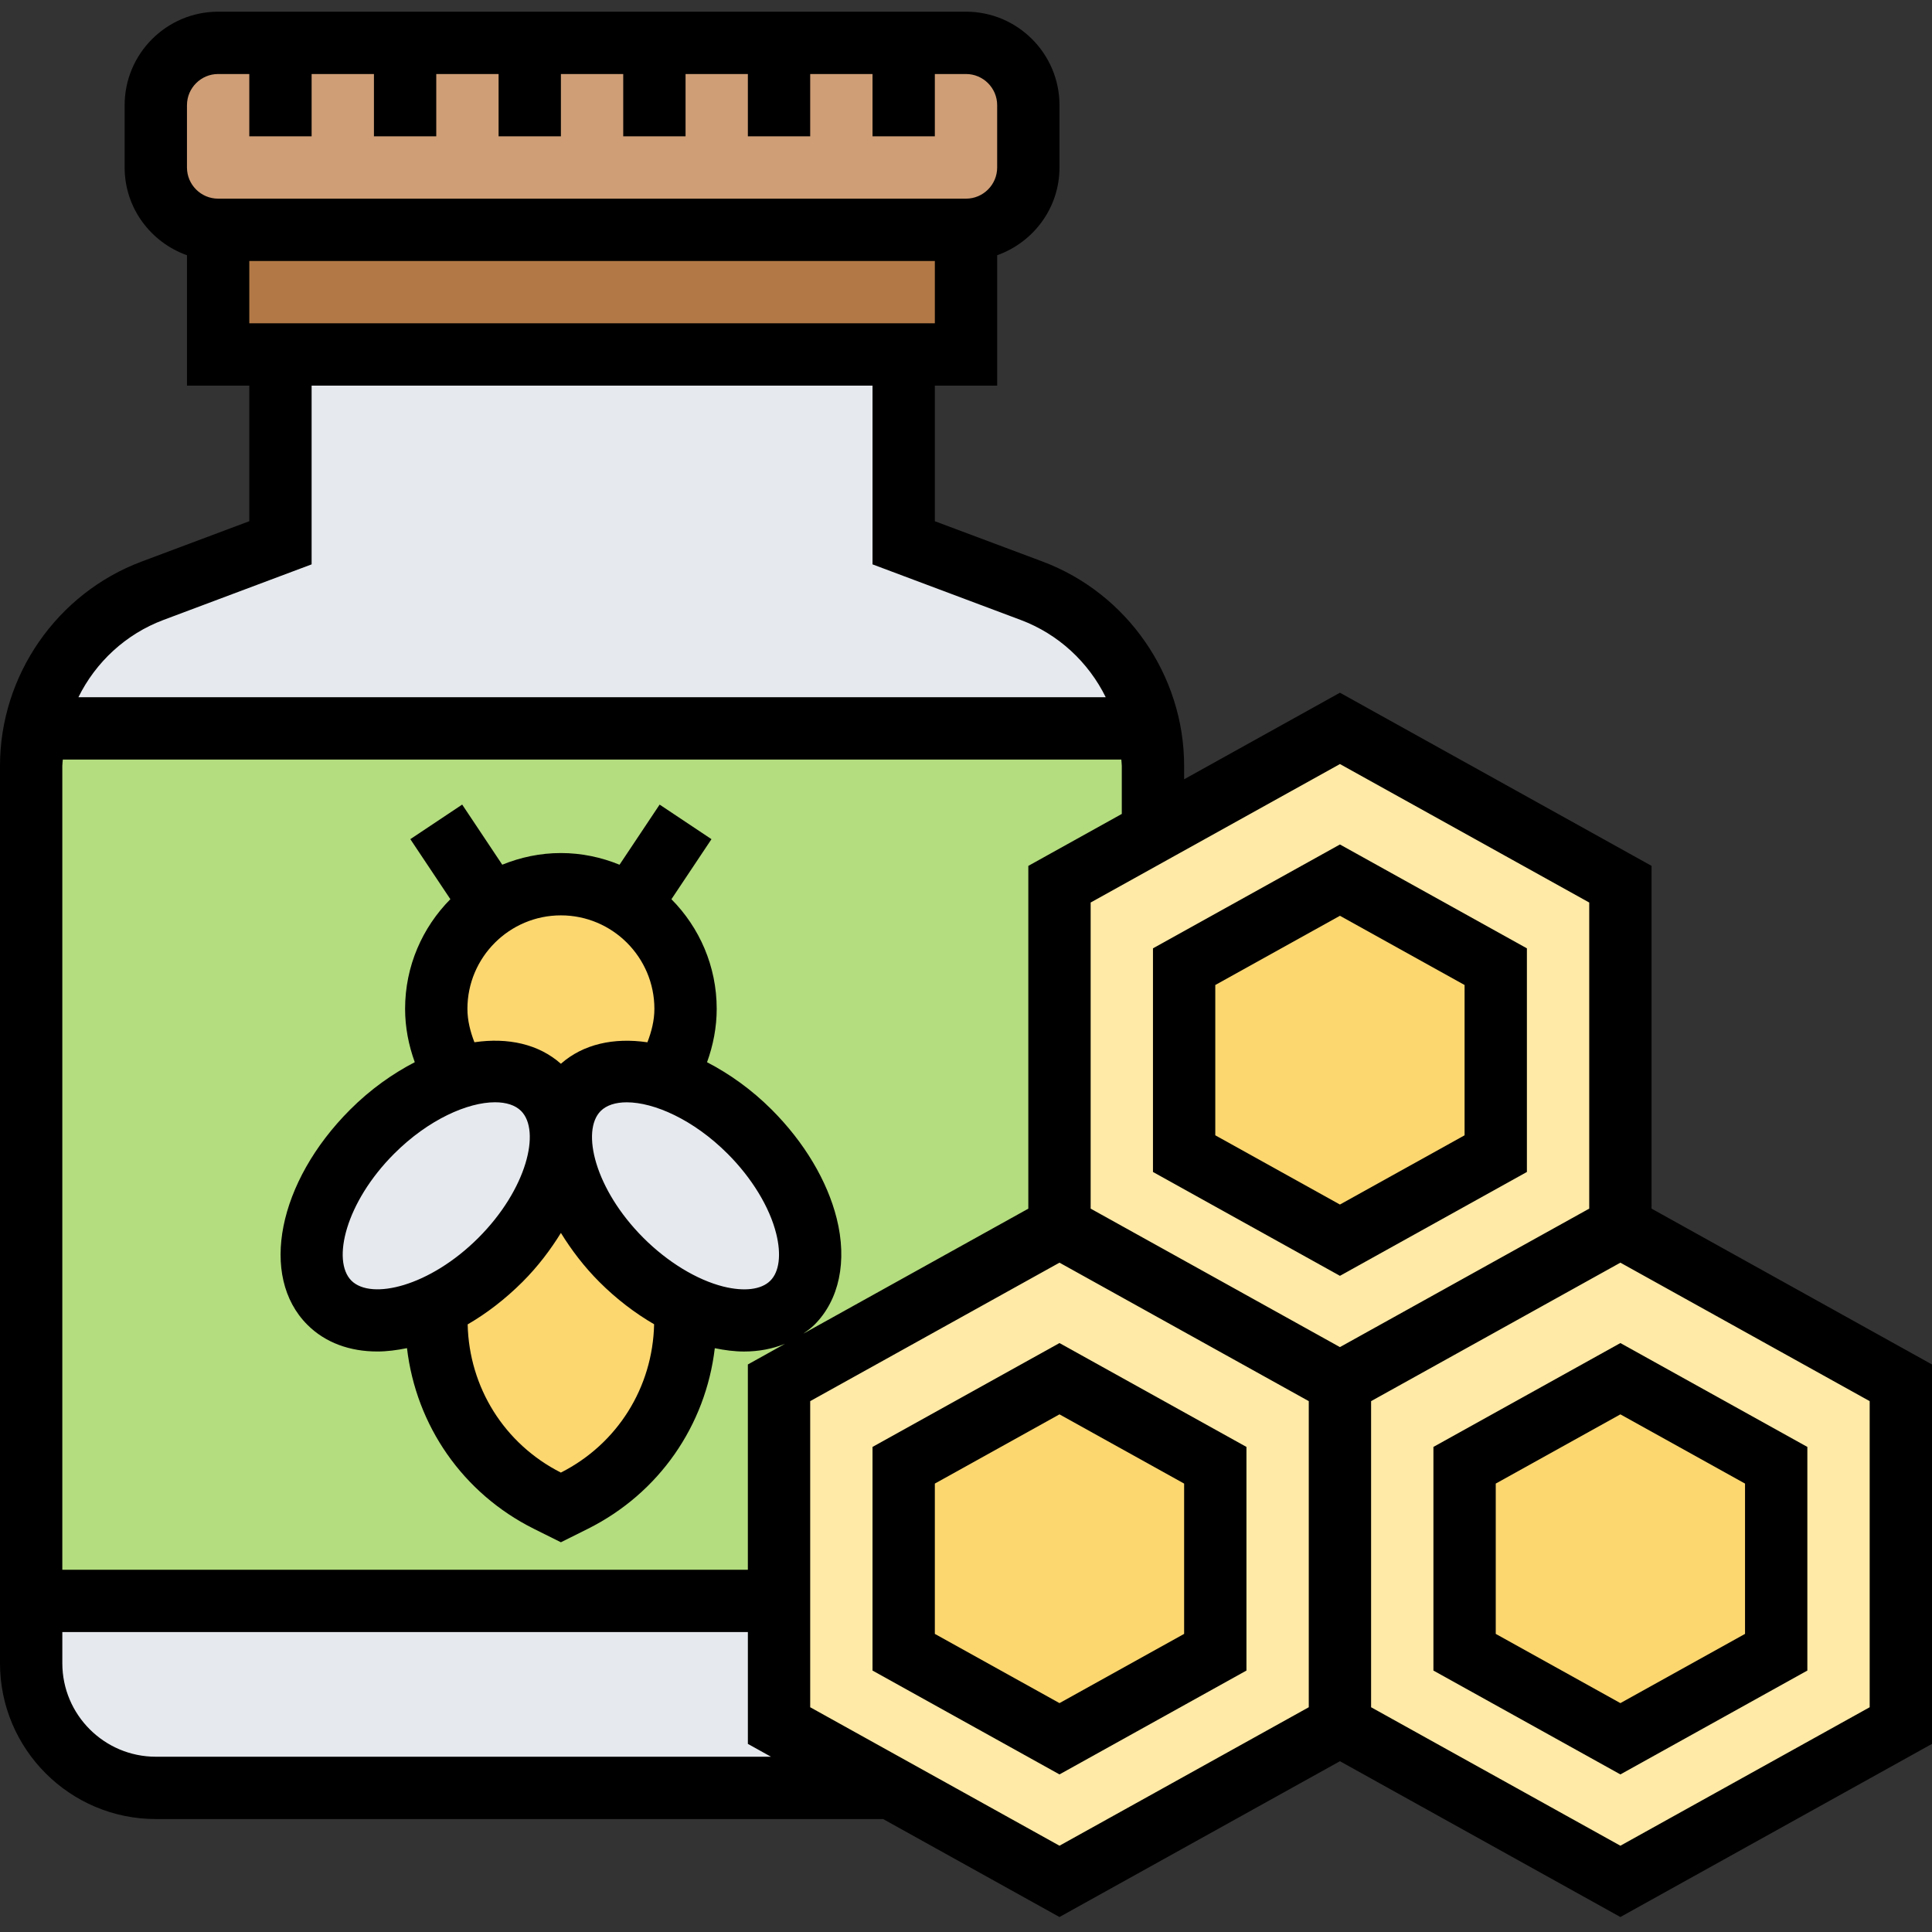
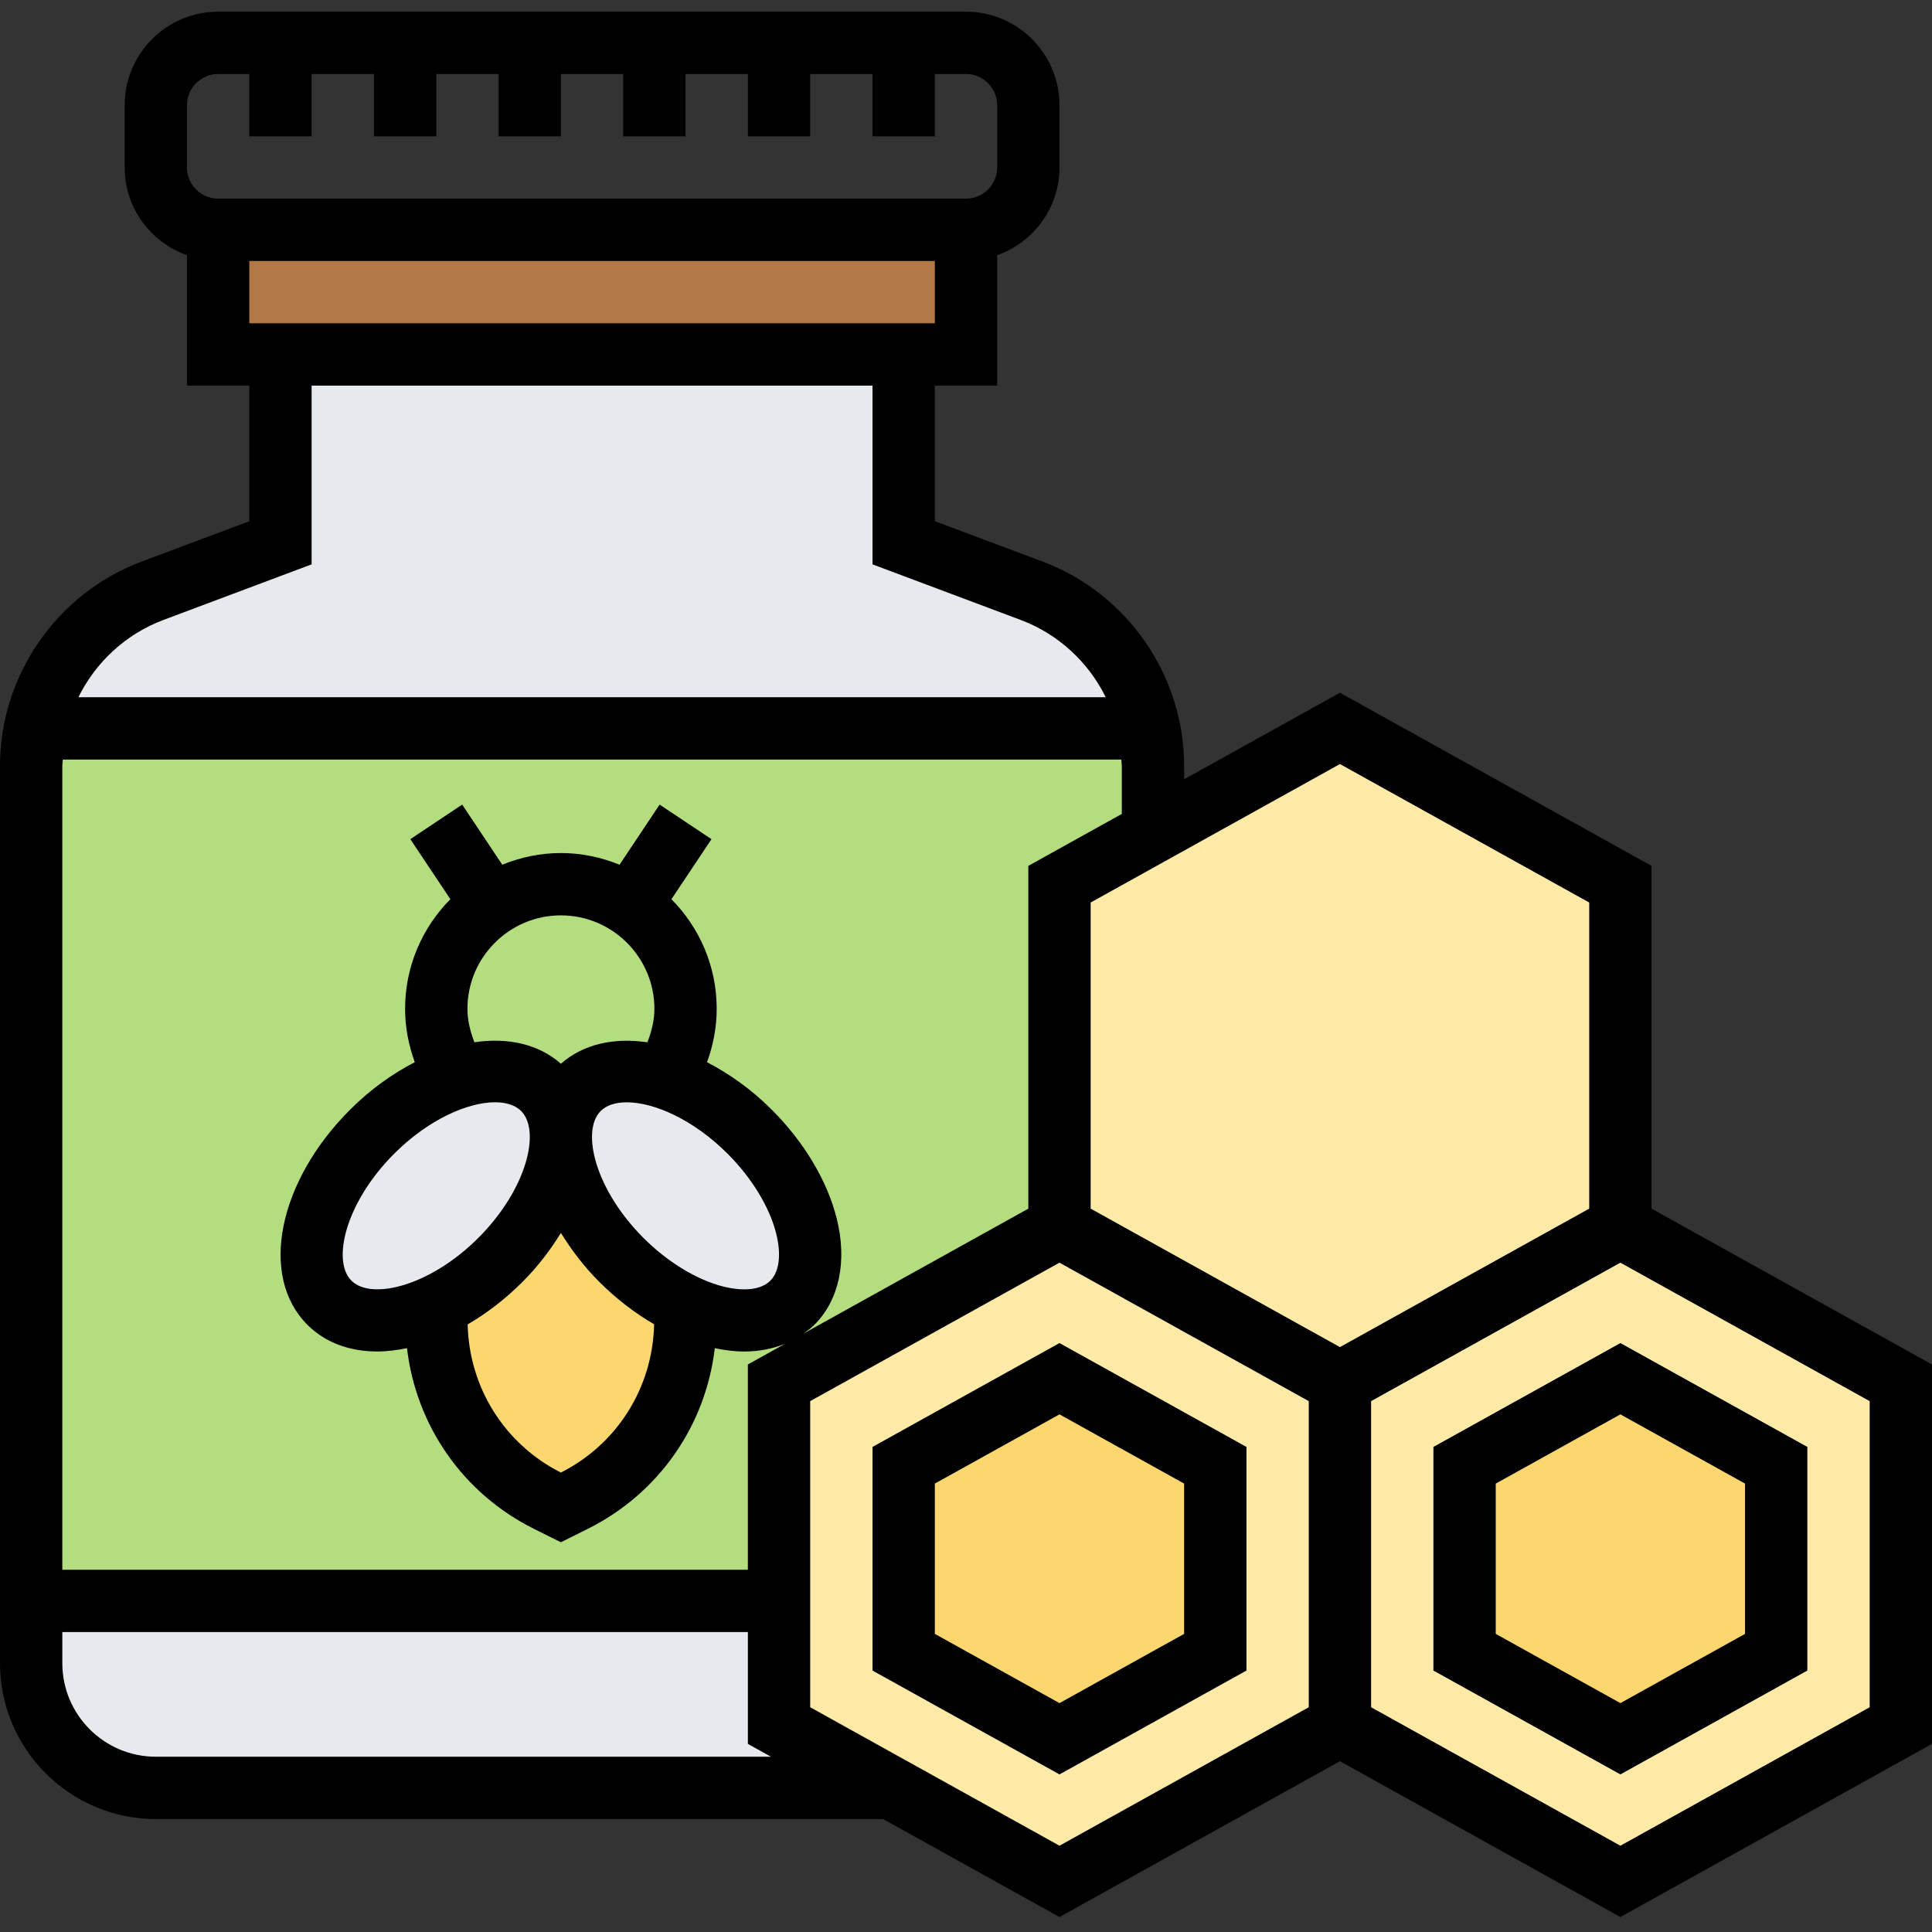
<svg xmlns="http://www.w3.org/2000/svg" height="496pt" viewBox="0 -3 496 496" width="496pt">
  <rect x="0" y="-3" width="496" height="496" fill="#333333" stroke="none" />
  <g fill="#ffeaa7">
    <path d="m488 352v88l-72 40-72-40v-88l72-40zm0 0" />
    <path d="m344 352v88l-72 40-43.922-24.398-28.078-15.602v-88l8.559-4.719 63.441-35.281zm0 0" />
    <path d="m296 210.641 48-26.641 72 40v88l-72 40-72-40v-88zm0 0" />
  </g>
-   <path d="m456 373.199v48l-40 22.16-40-22.16v-48l40-22.238zm0 0" fill="#fcd770" />
+   <path d="m456 373.199v48l-40 22.16-40-22.16v-48l40-22.238z" fill="#fcd770" />
  <path d="m312 373.199v48l-40 22.16-40-22.16v-48l40-22.238zm0 0" fill="#fcd770" />
-   <path d="m384 245.199v48l-40 22.16-40-22.16v-48l40-22.238zm0 0" fill="#fcd770" />
-   <path d="m248 56h-192c-8.801 0-16-7.199-16-16v-16c0-8.801 7.199-16 16-16h192c8.801 0 16 7.199 16 16v16c0 8.801-7.199 16-16 16zm0 0" fill="#cf9e76" />
  <path d="m248 56v32h-192v-32zm0 0" fill="#b27946" />
  <path d="m227.84 456h-187.84c-17.68 0-32-14.32-32-32v-16h192v32l28.078 15.602zm0 0" fill="#e6e9ed" />
  <path d="m294.961 184h-285.922c3.199-16 14.402-29.441 30.082-35.359l32.879-12.32v-48.32h160v48.32l32.879 12.32c15.68 5.918 26.883 19.359 30.082 35.359zm0 0" fill="#e6e9ed" />
  <path d="m294.961 184h-285.922c-.719 3.121-1.039 6.32-1.039 9.602v214.398h192v-56l8.559-4.719 63.441-35.281v-88l24-13.359v-17.039c0-3.281-.32-6.48-1.039-9.602zm0 0" fill="#b4dd7f" />
  <path d="m177.359 332.801-1.359 3.199c0 19.602-11.121 37.52-28.641 46.32l-3.359 1.68-3.359-1.68c-17.52-8.801-28.641-26.719-28.641-46.32v-3.762c5.602-2.637 11.281-6.559 16.48-11.758 10-10 15.52-22 15.52-31.602 0 9.602 5.52 21.602 15.52 31.602 5.602 5.598 11.84 9.758 17.84 12.32zm0 0" fill="#fcd770" />
-   <path d="m171.68 272-.559 1.84c-9.043-3.039-17.441-2.398-22.562 2.719-3.117 3.121-4.559 7.441-4.559 12.32 0-4.879-1.441-9.199-4.559-12.32-5.121-5.117-13.52-5.758-22.562-2.719l-.559-1.84c-2.801-4.719-4.32-10.16-4.32-16 0-11.121 5.602-20.879 14.238-26.641 5.043-3.359 11.203-5.359 17.762-5.359s12.719 2 17.762 5.359c8.637 5.762 14.238 15.52 14.238 26.641 0 5.84-1.52 11.281-4.32 16zm0 0" fill="#fcd770" />
  <path d="m192.48 287.52c15.121 15.199 20.078 34.801 10.961 43.922-.801.797-1.602 1.438-2.562 2-5.84 3.68-14.559 3.277-23.52-.641-6-2.562-12.238-6.723-17.84-12.32-10-10-15.52-22-15.52-31.602 0-4.879 1.441-9.199 4.559-12.32 5.121-5.117 13.52-5.758 22.562-2.719 7.117 2.32 14.719 7.039 21.359 13.68zm0 0" fill="#e6e9ed" />
  <path d="m112 332.238c-10.879 5.121-21.441 5.203-27.441-.797-9.117-9.121-4.16-28.723 10.961-43.922 6.719-6.641 14.242-11.359 21.359-13.68 9.043-3.039 17.441-2.398 22.562 2.719 3.117 3.121 4.559 7.441 4.559 12.32 0 9.602-5.52 21.602-15.52 31.602-5.199 5.199-10.879 9.121-16.48 11.758zm0 0" fill="#e6e9ed" />
-   <path d="m392 297.879v-57.414l-48-26.664-48 26.664v57.414l48 26.664zm-80-48 32-17.773 32 17.773v38.586l-32 17.773-32-17.773zm0 0" />
  <path d="m424 307.289v-88l-80-44.449-40 22.223v-3.453c0-23.211-14.602-44.289-36.336-52.441l-27.664-10.359v-34.809h16v-33.473c9.289-3.312 16-12.113 16-22.527v-16c0-13.23-10.77-24-24-24h-192c-13.23 0-24 10.77-24 24v16c0 10.414 6.711 19.215 16 22.527v33.473h16v34.809l-27.664 10.367c-21.734 8.152-36.336 29.223-36.336 52.441v230.383c0 22.055 17.945 40 40 40h186.727l45.273 25.152 72-40 72 40 80-44.449v-97.406zm-16-78.586v78.586l-32 17.773-32 17.777-32-17.777-32-17.773v-78.586l64-35.551zm-144-9.406v88l-57.77 32.094c1-.711 1.992-1.422 2.867-2.293 6.367-6.371 8.453-16.305 5.711-27.273-2.418-9.672-8.344-19.602-16.68-27.938-5.219-5.215-10.891-9.215-16.609-12.184 1.586-4.375 2.48-9.008 2.48-13.703 0-10.969-4.449-20.91-11.625-28.145l10.281-15.414-13.312-8.875-10.289 15.434c-4.656-1.902-9.727-3-15.055-3s-10.398 1.098-15.055 2.992l-10.289-15.434-13.312 8.875 10.281 15.414c-7.176 7.242-11.625 17.184-11.625 28.152 0 4.695.895 9.32 2.488 13.695-5.727 2.969-11.391 6.969-16.609 12.191-18.559 18.555-23.375 42.809-10.977 55.211 4.641 4.645 10.945 6.871 17.984 6.871 2.457 0 5.008-.336 7.602-.863 2.336 19.871 14.312 37.254 32.551 46.375l6.961 3.465 6.961-3.473c18.23-9.121 30.207-26.488 32.551-46.352 2.566.527 5.09.855 7.496.855 3.816 0 7.352-.695 10.535-1.984l-9.543 5.305v52.703h-176v-206.383c0-.555.105-1.074.129-1.617h271.75c.016.543.121 1.062.121 1.617v12.344zm-144 36.703c0-13.23 10.77-24 24-24s24 10.77 24 24c0 2.969-.734 5.84-1.793 8.586-8.621-1.266-16.488.461-22.207 5.512-5.719-5.059-13.586-6.785-22.207-5.523-1.059-2.742-1.793-5.605-1.793-8.574zm7.078 23.984c2.875 0 5.211.742 6.699 2.23 5.102 5.105 1.496 20.121-10.977 32.586-12.473 12.465-27.48 16.062-32.586 10.977-5.094-5.105-1.488-20.121 10.977-32.586 8.824-8.824 18.938-13.207 25.887-13.207zm7.043 46.137c3.984-3.984 7.199-8.258 9.879-12.594 2.68 4.336 5.895 8.609 9.879 12.594 4.336 4.336 9.113 7.984 14.051 10.855-.363 16.215-9.418 30.727-23.938 38.078-14.504-7.352-23.559-21.848-23.93-38.047 4.859-2.816 9.617-6.457 14.059-10.887zm31.07-11.312c-12.465-12.465-16.07-27.488-10.977-32.586 1.488-1.488 3.824-2.23 6.695-2.23 6.961 0 17.066 4.383 25.891 13.207 6.223 6.227 10.773 13.695 12.473 20.504 1.344 5.375.797 9.785-1.504 12.082-2.305 2.305-6.68 2.848-12.082 1.504-6.793-1.715-14.262-6.258-20.496-12.48zm-101.191-234.809v-16h176v16zm-16-56c0-4.406 3.594-8 8-8h8v16h16v-16h16v16h16v-16h16v16h16v-16h16v16h16v-16h16v16h16v-16h16v16h16v-16h8c4.406 0 8 3.594 8 8v16c0 4.406-3.594 8-8 8h-192c-4.406 0-8-3.594-8-8zm-6.047 132.16 38.047-14.273v-45.887h144v45.887l38.047 14.273c9.695 3.633 17.41 10.871 21.824 19.84h-263.742c4.414-8.961 12.129-16.207 21.824-19.84zm-1.953 291.84c-13.23 0-24-10.77-24-24v-8h176v28.703l5.93 3.297zm168-12.703v-78.586l64-35.551 32 17.777 32 17.773v78.586l-64 35.551zm272 0-64 35.551-64-35.551v-78.586l32-17.773 32-17.777 64 35.551zm0 0" />
  <path d="m368 368.465v57.414l48 26.664 48-26.664v-57.414l-48-26.664zm80 48-32 17.773-32-17.773v-38.586l32-17.773 32 17.773zm0 0" />
  <path d="m224 368.465v57.414l48 26.664 48-26.664v-57.414l-48-26.664zm80 48-32 17.773-32-17.773v-38.586l32-17.773 32 17.773zm0 0" />
</svg>